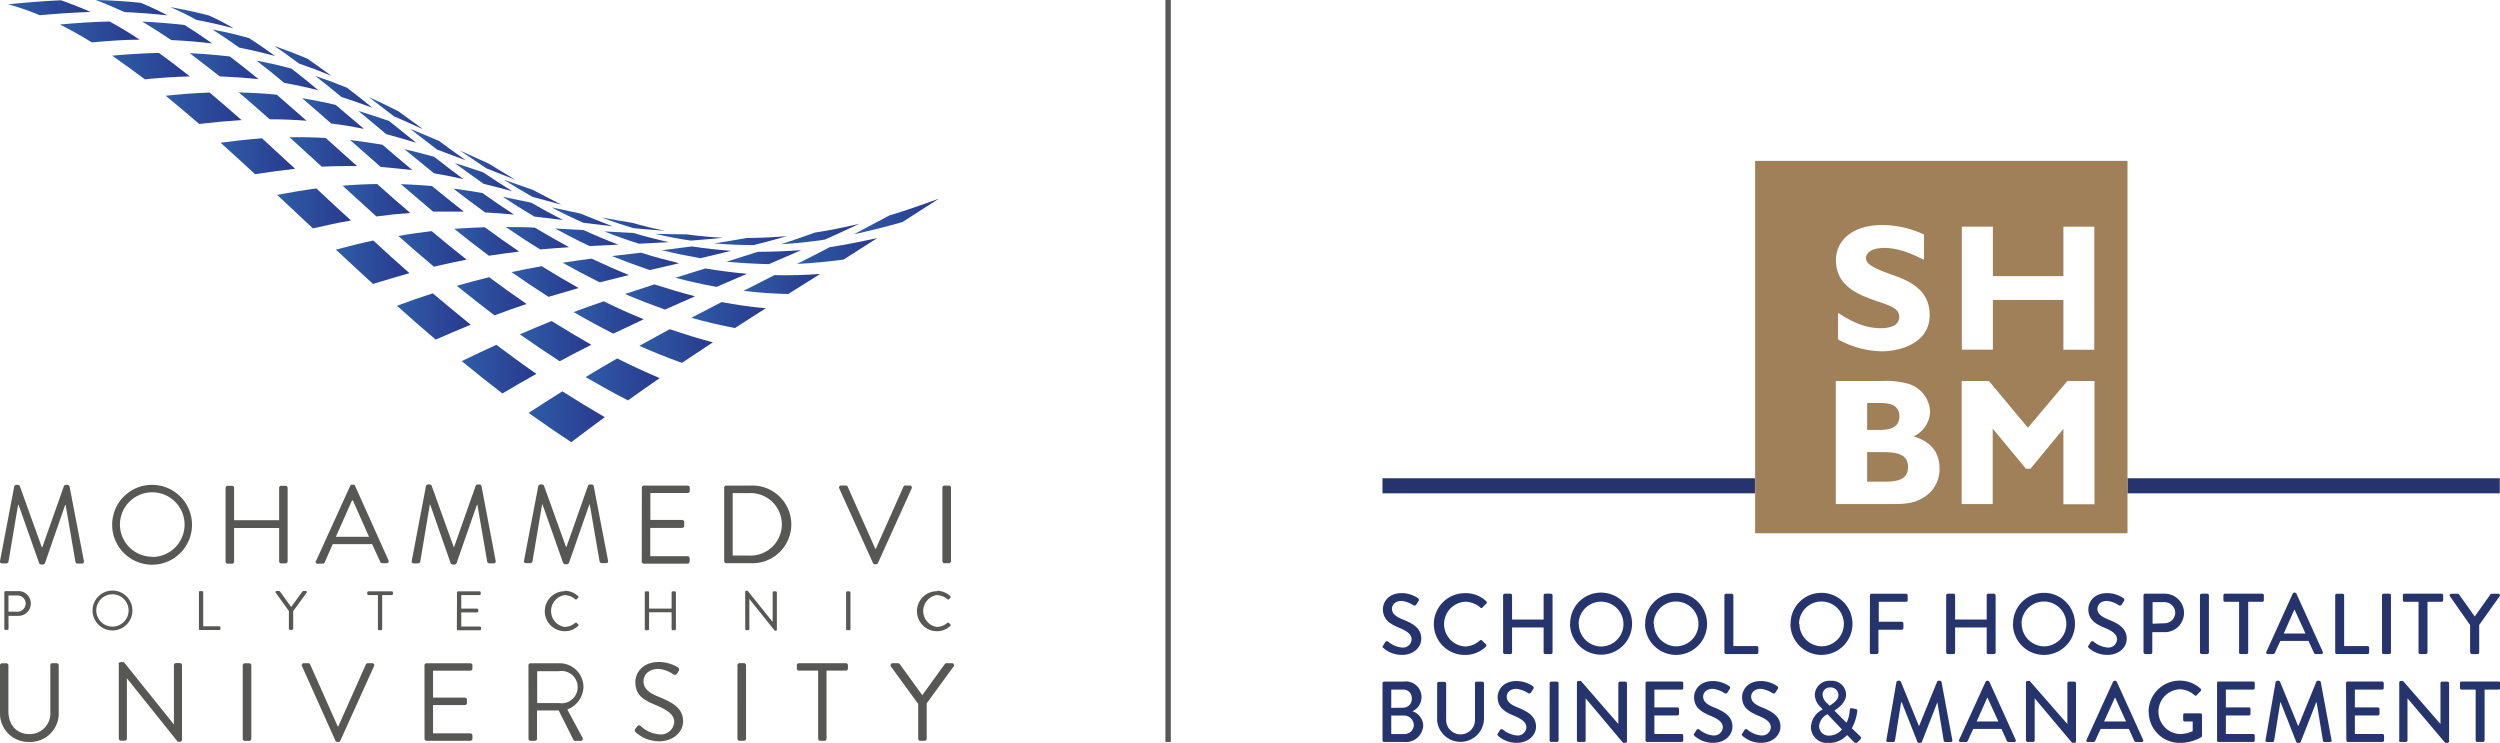
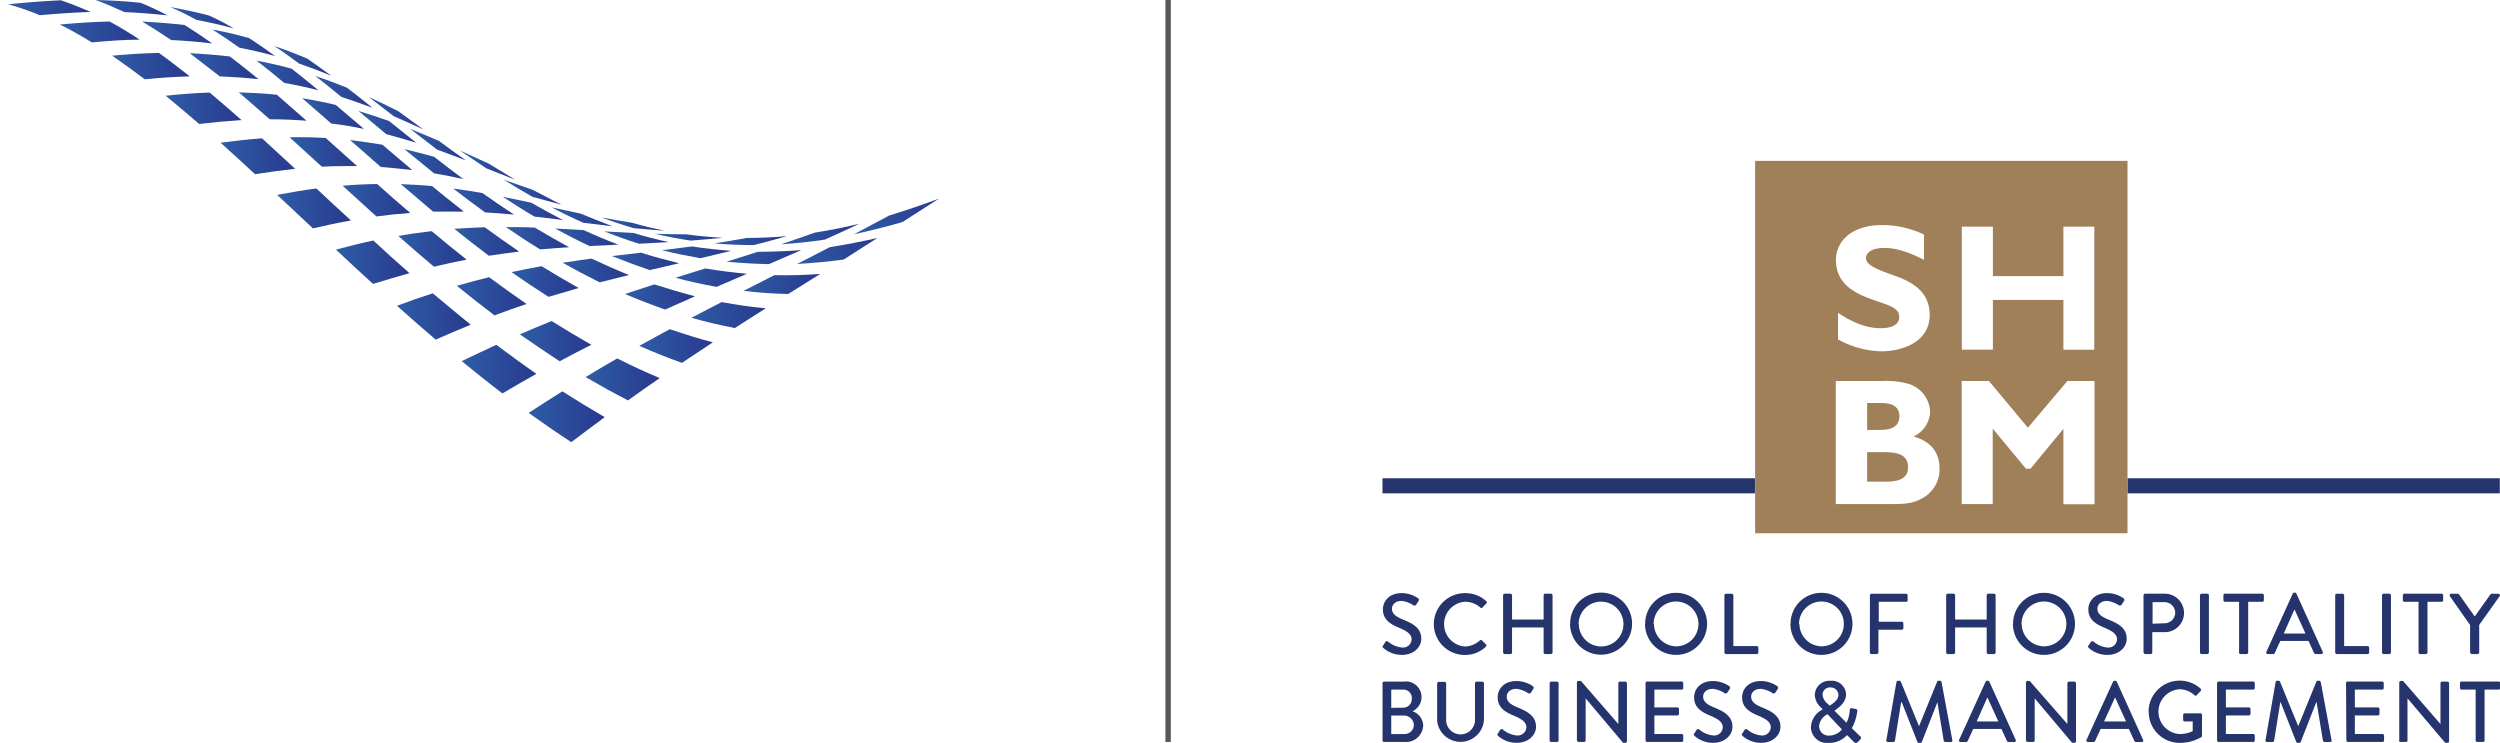
<svg xmlns="http://www.w3.org/2000/svg" xmlns:xlink="http://www.w3.org/1999/xlink" viewBox="0 0 464.04 137.89">
  <defs>
    <style>.cls-1{fill:#575756;}.cls-2{fill:#25346d;}.cls-3{fill:#a08059;}.cls-4{fill:url(#Dégradé_sans_nom_59);}.cls-5{fill:url(#Dégradé_sans_nom_59-2);}.cls-6{fill:url(#Dégradé_sans_nom_59-3);}.cls-7{fill:url(#Dégradé_sans_nom_59-4);}.cls-8{fill:url(#Dégradé_sans_nom_59-5);}.cls-9{fill:url(#Dégradé_sans_nom_59-6);}.cls-10{fill:url(#Dégradé_sans_nom_59-7);}.cls-11{fill:url(#Dégradé_sans_nom_59-8);}.cls-12{fill:url(#Dégradé_sans_nom_59-9);}.cls-13{fill:url(#Dégradé_sans_nom_59-10);}.cls-14{fill:url(#Dégradé_sans_nom_59-11);}.cls-15{fill:url(#Dégradé_sans_nom_59-12);}.cls-16{fill:url(#Dégradé_sans_nom_59-13);}.cls-17{fill:url(#Dégradé_sans_nom_59-14);}.cls-18{fill:url(#Dégradé_sans_nom_59-15);}.cls-19{fill:url(#Dégradé_sans_nom_59-16);}.cls-20{fill:url(#Dégradé_sans_nom_59-17);}.cls-21{fill:url(#Dégradé_sans_nom_59-18);}.cls-22{fill:url(#Dégradé_sans_nom_59-19);}.cls-23{fill:url(#Dégradé_sans_nom_59-20);}.cls-24{fill:url(#Dégradé_sans_nom_59-21);}.cls-25{fill:url(#Dégradé_sans_nom_59-22);}.cls-26{fill:url(#Dégradé_sans_nom_59-23);}.cls-27{fill:url(#Dégradé_sans_nom_59-24);}.cls-28{fill:url(#Dégradé_sans_nom_59-25);}.cls-29{fill:url(#Dégradé_sans_nom_59-26);}.cls-30{fill:url(#Dégradé_sans_nom_59-27);}.cls-31{fill:url(#Dégradé_sans_nom_59-28);}.cls-32{fill:url(#Dégradé_sans_nom_59-29);}.cls-33{fill:url(#Dégradé_sans_nom_59-30);}.cls-34{fill:url(#Dégradé_sans_nom_59-31);}.cls-35{fill:url(#Dégradé_sans_nom_59-32);}.cls-36{fill:url(#Dégradé_sans_nom_59-33);}.cls-37{fill:url(#Dégradé_sans_nom_59-34);}.cls-38{fill:url(#Dégradé_sans_nom_59-35);}.cls-39{fill:url(#Dégradé_sans_nom_59-36);}.cls-40{fill:url(#Dégradé_sans_nom_59-37);}.cls-41{fill:url(#Dégradé_sans_nom_59-38);}.cls-42{fill:url(#Dégradé_sans_nom_59-39);}.cls-43{fill:url(#Dégradé_sans_nom_59-40);}.cls-44{fill:url(#Dégradé_sans_nom_59-41);}.cls-45{fill:url(#Dégradé_sans_nom_59-42);}.cls-46{fill:url(#Dégradé_sans_nom_59-43);}.cls-47{fill:url(#Dégradé_sans_nom_59-44);}.cls-48{fill:url(#Dégradé_sans_nom_59-45);}.cls-49{fill:url(#Dégradé_sans_nom_59-46);}.cls-50{fill:url(#Dégradé_sans_nom_59-47);}.cls-51{fill:url(#Dégradé_sans_nom_59-48);}.cls-52{fill:url(#Dégradé_sans_nom_59-49);}.cls-53{fill:url(#Dégradé_sans_nom_59-50);}.cls-54{fill:url(#Dégradé_sans_nom_59-51);}.cls-55{fill:url(#Dégradé_sans_nom_59-52);}.cls-56{fill:url(#Dégradé_sans_nom_59-53);}.cls-57{fill:url(#Dégradé_sans_nom_59-54);}.cls-58{fill:url(#Dégradé_sans_nom_59-55);}.cls-59{fill:url(#Dégradé_sans_nom_59-56);}.cls-60{fill:url(#Dégradé_sans_nom_59-57);}.cls-61{fill:url(#Dégradé_sans_nom_59-58);}.cls-62{fill:url(#Dégradé_sans_nom_59-59);}</style>
    <linearGradient id="Dégradé_sans_nom_59" x1="1.52" y1="139.16" x2="16.82" y2="139.16" gradientTransform="matrix(1, 0, 0, -1, 0, 140.6)" gradientUnits="userSpaceOnUse">
      <stop offset="0" stop-color="#2e5da7" />
      <stop offset="1" stop-color="#29398e" />
    </linearGradient>
    <linearGradient id="Dégradé_sans_nom_59-2" x1="17.77" y1="139.18" x2="31.09" y2="139.18" xlink:href="#Dégradé_sans_nom_59" />
    <linearGradient id="Dégradé_sans_nom_59-3" x1="31.62" y1="137.31" x2="43.4" y2="137.31" xlink:href="#Dégradé_sans_nom_59" />
    <linearGradient id="Dégradé_sans_nom_59-4" x1="11.11" y1="134.67" x2="25.92" y2="134.67" xlink:href="#Dégradé_sans_nom_59" />
    <linearGradient id="Dégradé_sans_nom_59-5" x1="26.39" y1="134.55" x2="39.38" y2="134.55" xlink:href="#Dégradé_sans_nom_59" />
    <linearGradient id="Dégradé_sans_nom_59-6" x1="39.48" y1="132.66" x2="51.07" y2="132.66" xlink:href="#Dégradé_sans_nom_59" />
    <linearGradient id="Dégradé_sans_nom_59-7" x1="50.93" y1="129.3" x2="61.51" y2="129.3" xlink:href="#Dégradé_sans_nom_59" />
    <linearGradient id="Dégradé_sans_nom_59-8" x1="20.81" y1="128.33" x2="35.23" y2="128.33" xlink:href="#Dégradé_sans_nom_59" />
    <linearGradient id="Dégradé_sans_nom_59-9" x1="35.22" y1="128.32" x2="47.96" y2="128.32" xlink:href="#Dégradé_sans_nom_59" />
    <linearGradient id="Dégradé_sans_nom_59-10" x1="47.61" y1="126.6" x2="59.1" y2="126.6" xlink:href="#Dégradé_sans_nom_59" />
    <linearGradient id="Dégradé_sans_nom_59-11" x1="58.52" y1="123.57" x2="69.12" y2="123.57" xlink:href="#Dégradé_sans_nom_59" />
    <linearGradient id="Dégradé_sans_nom_59-12" x1="68.44" y1="119.59" x2="78.53" y2="119.59" xlink:href="#Dégradé_sans_nom_59" />
    <linearGradient id="Dégradé_sans_nom_59-13" x1="30.75" y1="120.51" x2="44.83" y2="120.51" xlink:href="#Dégradé_sans_nom_59" />
    <linearGradient id="Dégradé_sans_nom_59-14" x1="44.32" y1="120.83" x2="56.9" y2="120.83" xlink:href="#Dégradé_sans_nom_59" />
    <linearGradient id="Dégradé_sans_nom_59-15" x1="56.09" y1="119.54" x2="67.56" y2="119.54" xlink:href="#Dégradé_sans_nom_59" />
    <linearGradient id="Dégradé_sans_nom_59-16" x1="66.53" y1="117.06" x2="77.26" y2="117.06" xlink:href="#Dégradé_sans_nom_59" />
    <linearGradient id="Dégradé_sans_nom_59-17" x1="76.14" y1="113.75" x2="86.48" y2="113.75" xlink:href="#Dégradé_sans_nom_59" />
    <linearGradient id="Dégradé_sans_nom_59-18" x1="85.34" y1="109.96" x2="95.62" y2="109.96" xlink:href="#Dégradé_sans_nom_59" />
    <linearGradient id="Dégradé_sans_nom_59-19" x1="40.94" y1="111.57" x2="54.78" y2="111.57" xlink:href="#Dégradé_sans_nom_59" />
    <linearGradient id="Dégradé_sans_nom_59-20" x1="53.76" y1="112.4" x2="66.27" y2="112.4" xlink:href="#Dégradé_sans_nom_59" />
    <linearGradient id="Dégradé_sans_nom_59-21" x1="64.98" y1="111.83" x2="76.53" y2="111.83" xlink:href="#Dégradé_sans_nom_59" />
    <linearGradient id="Dégradé_sans_nom_59-22" x1="75.04" y1="110.14" x2="85.98" y2="110.14" xlink:href="#Dégradé_sans_nom_59" />
    <linearGradient id="Dégradé_sans_nom_59-23" x1="84.39" y1="107.73" x2="95.07" y2="107.73" xlink:href="#Dégradé_sans_nom_59" />
    <linearGradient id="Dégradé_sans_nom_59-24" x1="93.48" y1="104.96" x2="104.21" y2="104.96" xlink:href="#Dégradé_sans_nom_59" />
    <linearGradient id="Dégradé_sans_nom_59-25" x1="51.44" y1="101.92" x2="65.14" y2="101.92" xlink:href="#Dégradé_sans_nom_59" />
    <linearGradient id="Dégradé_sans_nom_59-26" x1="63.59" y1="103.43" x2="76.14" y2="103.43" xlink:href="#Dégradé_sans_nom_59" />
    <linearGradient id="Dégradé_sans_nom_59-27" x1="74.35" y1="103.85" x2="86.1" y2="103.85" xlink:href="#Dégradé_sans_nom_59" />
    <linearGradient id="Dégradé_sans_nom_59-28" x1="84.13" y1="103.19" x2="95.41" y2="103.19" xlink:href="#Dégradé_sans_nom_59" />
    <linearGradient id="Dégradé_sans_nom_59-29" x1="93.33" y1="101.92" x2="104.47" y2="101.92" xlink:href="#Dégradé_sans_nom_59" />
    <linearGradient id="Dégradé_sans_nom_59-30" x1="102.39" y1="100.41" x2="113.67" y2="100.41" xlink:href="#Dégradé_sans_nom_59" />
    <linearGradient id="Dégradé_sans_nom_59-31" x1="111.69" y1="99" x2="123.43" y2="99" xlink:href="#Dégradé_sans_nom_59" />
    <linearGradient id="Dégradé_sans_nom_59-32" x1="62.33" y1="91.88" x2="75.98" y2="91.88" xlink:href="#Dégradé_sans_nom_59" />
    <linearGradient id="Dégradé_sans_nom_59-33" x1="73.93" y1="94.4" x2="86.61" y2="94.4" xlink:href="#Dégradé_sans_nom_59" />
    <linearGradient id="Dégradé_sans_nom_59-34" x1="84.32" y1="95.76" x2="96.36" y2="95.76" xlink:href="#Dégradé_sans_nom_59" />
    <linearGradient id="Dégradé_sans_nom_59-35" x1="93.9" y1="96.38" x2="105.63" y2="96.38" xlink:href="#Dégradé_sans_nom_59" />
    <linearGradient id="Dégradé_sans_nom_59-36" x1="103.05" y1="96.56" x2="114.77" y2="96.56" xlink:href="#Dégradé_sans_nom_59" />
    <linearGradient id="Dégradé_sans_nom_59-37" x1="112.15" y1="96.51" x2="124.14" y2="96.51" xlink:href="#Dégradé_sans_nom_59" />
    <linearGradient id="Dégradé_sans_nom_59-38" x1="121.61" y1="96.57" x2="134.14" y2="96.57" xlink:href="#Dégradé_sans_nom_59" />
    <linearGradient id="Dégradé_sans_nom_59-39" x1="73.68" y1="81.86" x2="87.37" y2="81.86" xlink:href="#Dégradé_sans_nom_59" />
    <linearGradient id="Dégradé_sans_nom_59-40" x1="84.81" y1="85.6" x2="97.73" y2="85.6" xlink:href="#Dégradé_sans_nom_59" />
    <linearGradient id="Dégradé_sans_nom_59-41" x1="94.94" y1="88.34" x2="107.4" y2="88.34" xlink:href="#Dégradé_sans_nom_59" />
    <linearGradient id="Dégradé_sans_nom_59-42" x1="104.43" y1="90.4" x2="116.73" y2="90.4" xlink:href="#Dégradé_sans_nom_59" />
    <linearGradient id="Dégradé_sans_nom_59-43" x1="113.63" y1="92.09" x2="126.05" y2="92.09" xlink:href="#Dégradé_sans_nom_59" />
    <linearGradient id="Dégradé_sans_nom_59-44" x1="122.88" y1="93.76" x2="135.71" y2="93.76" xlink:href="#Dégradé_sans_nom_59" />
    <linearGradient id="Dégradé_sans_nom_59-45" x1="132.59" y1="95.94" x2="146.06" y2="95.94" xlink:href="#Dégradé_sans_nom_59" />
    <linearGradient id="Dégradé_sans_nom_59-46" x1="85.7" y1="72.1" x2="99.56" y2="72.1" xlink:href="#Dégradé_sans_nom_59" />
    <linearGradient id="Dégradé_sans_nom_59-47" x1="96.49" y1="77.34" x2="109.76" y2="77.34" xlink:href="#Dégradé_sans_nom_59" />
    <linearGradient id="Dégradé_sans_nom_59-48" x1="106.48" y1="81.69" x2="119.47" y2="81.69" xlink:href="#Dégradé_sans_nom_59" />
    <linearGradient id="Dégradé_sans_nom_59-49" x1="115.99" y1="85.5" x2="128.99" y2="85.5" xlink:href="#Dégradé_sans_nom_59" />
    <linearGradient id="Dégradé_sans_nom_59-50" x1="125.35" y1="89.06" x2="138.64" y2="89.06" xlink:href="#Dégradé_sans_nom_59" />
    <linearGradient id="Dégradé_sans_nom_59-51" x1="134.9" y1="92.87" x2="148.71" y2="92.87" xlink:href="#Dégradé_sans_nom_59" />
    <linearGradient id="Dégradé_sans_nom_59-52" x1="144.98" y1="97.17" x2="159.54" y2="97.17" xlink:href="#Dégradé_sans_nom_59" />
    <linearGradient id="Dégradé_sans_nom_59-53" x1="98.12" y1="63.25" x2="112.25" y2="63.25" xlink:href="#Dégradé_sans_nom_59" />
    <linearGradient id="Dégradé_sans_nom_59-54" x1="108.69" y1="70.18" x2="122.45" y2="70.18" xlink:href="#Dégradé_sans_nom_59" />
    <linearGradient id="Dégradé_sans_nom_59-55" x1="118.67" y1="76.38" x2="132.32" y2="76.38" xlink:href="#Dégradé_sans_nom_59" />
    <linearGradient id="Dégradé_sans_nom_59-56" x1="128.33" y1="82.12" x2="142.15" y2="82.12" xlink:href="#Dégradé_sans_nom_59" />
    <linearGradient id="Dégradé_sans_nom_59-57" x1="138" y1="87.89" x2="152.24" y2="87.89" xlink:href="#Dégradé_sans_nom_59" />
    <linearGradient id="Dégradé_sans_nom_59-58" x1="147.94" y1="94.04" x2="162.85" y2="94.04" xlink:href="#Dégradé_sans_nom_59" />
    <linearGradient id="Dégradé_sans_nom_59-59" x1="158.5" y1="100.43" x2="174.29" y2="100.43" xlink:href="#Dégradé_sans_nom_59" />
  </defs>
  <title>SHBM-UM6P-logo</title>
  <g id="Calque_2" data-name="Calque 2">
    <g id="Calque_1-2" data-name="Calque 1">
      <g id="Layer_1" data-name="Layer 1">
        <rect class="cls-1" x="216.32" width="1" height="137.72" />
        <path class="cls-2" d="M256.61,88.77h69.14v2.8H256.61v-2.8Zm138.28,0v2.8H464v-2.8ZM256.62,137.42a.3.3,0,0,0,.3.3h3.76a3.2,3.2,0,0,0,3.49-3.09,2.9,2.9,0,0,0-2-2.61,2.9,2.9,0,0,0-1.66-5.5h-3.59a.29.29,0,0,0-.3.3v10.6Zm1.62-1.17v-3.43h2.19a1.84,1.84,0,0,1,2,1.68,1.71,1.71,0,0,1-1.73,1.75Zm0-4.86V128h2.16a1.55,1.55,0,0,1,1.65,1.65,1.6,1.6,0,0,1-1.65,1.71Zm8.5,2.16a4.36,4.36,0,0,0,8.71,0v-6.72a.31.31,0,0,0-.3-.3h-1.07a.29.29,0,0,0-.3.3v6.64a2.68,2.68,0,1,1-5.35,0v-6.61a.3.3,0,0,0-.3-.3h-1.07a.31.31,0,0,0-.3.3v6.72Zm11.36,3.07a5.2,5.2,0,0,0,3.44,1.26c2.08,0,3.57-1.36,3.57-3,0-1.95-1.58-2.83-3.44-3.58-1.33-.54-2-1.1-2-2,0-.59.46-1.44,1.81-1.44a5,5,0,0,1,2.16.8.38.38,0,0,0,.56-.16l.4-.61a.37.37,0,0,0-.1-.54,5.45,5.45,0,0,0-3-.94c-2.54,0-3.51,1.71-3.51,3,0,1.86,1.28,2.71,2.91,3.39s2.42,1.26,2.42,2.22a1.61,1.61,0,0,1-1.81,1.49,4.73,4.73,0,0,1-2.56-1.1.36.36,0,0,0-.54.13c-.14.21-.27.45-.42.66S278,136.49,278.11,136.62Zm9.53.8a.31.31,0,0,0,.3.3H289a.31.31,0,0,0,.3-.3v-10.6a.31.31,0,0,0-.3-.3h-1.06a.31.31,0,0,0-.3.3Zm5.09,0a.31.31,0,0,0,.3.3h1a.29.29,0,0,0,.3-.3v-7.8h0l6.95,8.26h.42a.3.3,0,0,0,.3-.29V126.82a.31.31,0,0,0-.3-.3h-1a.29.29,0,0,0-.3.3v7.57h0l-6.95-8H293a.3.3,0,0,0-.3.29v10.78Zm12.72,0a.3.3,0,0,0,.3.3h6.4a.29.29,0,0,0,.3-.3v-.88a.3.3,0,0,0-.3-.3h-5.06V132.8h4.27a.3.3,0,0,0,.3-.3v-.9a.31.31,0,0,0-.3-.3h-4.27V128h5.06a.29.29,0,0,0,.3-.3v-.9a.3.3,0,0,0-.3-.3h-6.4a.29.29,0,0,0-.3.3Zm9.12-.8a5.2,5.2,0,0,0,3.44,1.26c2.08,0,3.57-1.36,3.57-3,0-1.95-1.58-2.83-3.44-3.58-1.33-.54-2-1.1-2-2,0-.59.46-1.44,1.81-1.44a5,5,0,0,1,2.16.8.38.38,0,0,0,.56-.16l.4-.61a.37.37,0,0,0-.1-.54,5.45,5.45,0,0,0-3-.94c-2.54,0-3.51,1.71-3.51,3,0,1.86,1.28,2.71,2.91,3.39s2.42,1.26,2.42,2.22a1.61,1.61,0,0,1-1.81,1.49,4.73,4.73,0,0,1-2.56-1.1.36.36,0,0,0-.54.13c-.14.21-.27.45-.42.66S314.43,136.49,314.57,136.62Zm8.91,0a5.2,5.2,0,0,0,3.44,1.26c2.08,0,3.57-1.36,3.57-3,0-1.95-1.58-2.83-3.44-3.58-1.33-.54-2-1.1-2-2,0-.59.46-1.44,1.81-1.44a5,5,0,0,1,2.16.8.38.38,0,0,0,.56-.16l.4-.61a.37.37,0,0,0-.1-.54,5.45,5.45,0,0,0-3-.94c-2.54,0-3.51,1.71-3.51,3,0,1.86,1.28,2.71,2.91,3.39s2.42,1.26,2.42,2.22a1.61,1.61,0,0,1-1.81,1.49,4.73,4.73,0,0,1-2.56-1.1.36.36,0,0,0-.54.13c-.14.21-.27.45-.42.66S323.34,136.49,323.48,136.62Zm12.66-1.71a3,3,0,0,0,3.23,3,4.61,4.61,0,0,0,3.49-1.47l1.26,1.28a.45.45,0,0,0,.69.05l.42-.42c.37-.37.22-.54,0-.74l-1.49-1.44a8.79,8.79,0,0,0,1-3.07c0-.14.1-.43-.27-.5l-.66-.13c-.3-.06-.43,0-.46.38a5.8,5.8,0,0,1-.6,2.3l-2.24-2.24c.62-.43,2.16-1.46,2.16-3a2.62,2.62,0,0,0-2.87-2.54,2.69,2.69,0,0,0-2.93,2.59,3.22,3.22,0,0,0,1.1,2.32l.37.4v0A3.84,3.84,0,0,0,336.14,134.91Zm1.52-.1a2.73,2.73,0,0,1,1.57-2.24l2.67,2.82a3.12,3.12,0,0,1-2.4,1.15A1.75,1.75,0,0,1,337.66,134.81Zm1.93-3.85-.35-.35a2.35,2.35,0,0,1-.93-1.63,1.34,1.34,0,0,1,1.42-1.38,1.43,1.43,0,0,1,1.52,1.38C341.26,130,340.07,130.67,339.59,131Zm10.56,6.4a.29.29,0,0,0,.3.37h1a.32.32,0,0,0,.29-.22l1.15-7.16H353l2.9,7.36a.28.28,0,0,0,.27.18h.29a.27.27,0,0,0,.27-.18l2.88-7.36h0l1.18,7.16a.33.33,0,0,0,.3.22h1a.27.27,0,0,0,.29-.37l-2-10.76a.32.32,0,0,0-.29-.24h-.26a.3.3,0,0,0-.27.18l-3.33,8.18h-.06l-3.34-8.18a.32.32,0,0,0-.27-.18h-.26a.32.32,0,0,0-.29.24Zm13.76.37h1a.41.41,0,0,0,.37-.24c.32-.74.66-1.46,1-2.19h5.23l1,2.19a.38.38,0,0,0,.37.24h1a.28.28,0,0,0,.27-.42l-4.88-10.77a.37.37,0,0,0-.27-.18h-.16a.37.37,0,0,0-.27.18l-4.91,10.77A.28.28,0,0,0,363.91,137.73Zm3-3.81,1.95-4.39h.08l2,4.39Zm9.17,3.5a.31.31,0,0,0,.3.3h1a.29.29,0,0,0,.3-.3v-7.8h0l6.95,8.26h.42a.3.3,0,0,0,.3-.29V126.82a.31.31,0,0,0-.3-.3h-1a.29.29,0,0,0-.3.3v7.57h0l-7-8h-.4a.29.29,0,0,0-.29.29v10.78Zm11.48.31h1a.41.41,0,0,0,.37-.24c.32-.74.66-1.46,1-2.19h5.23l1,2.19a.38.38,0,0,0,.37.24h1a.28.28,0,0,0,.27-.42l-4.88-10.77a.37.37,0,0,0-.27-.18h-.16a.37.37,0,0,0-.27.18l-4.91,10.77A.28.28,0,0,0,387.54,137.73Zm3-3.81,2-4.39h.08l2,4.39Zm8.29-1.78a5.74,5.74,0,0,0,5.76,5.75,8,8,0,0,0,4-1.06.43.43,0,0,0,.13-.26c0-1.28,0-2.59,0-3.87a.3.3,0,0,0-.29-.3h-2.91a.29.29,0,0,0-.3.3v.93a.3.3,0,0,0,.3.29H407v1.79a5.71,5.71,0,0,1-2.4.54,4.16,4.16,0,0,1,0-8.31,4.21,4.21,0,0,1,2.72,1.09c.17.14.3.16.43,0s.48-.5.72-.75a.32.32,0,0,0,0-.45,5.78,5.78,0,0,0-9.66,4.29Zm12.68,5.28a.3.3,0,0,0,.3.3h6.4a.29.29,0,0,0,.3-.3v-.88a.3.3,0,0,0-.3-.3h-5.06V132.8h4.27a.3.3,0,0,0,.3-.3v-.9a.31.31,0,0,0-.3-.3h-4.27V128h5.06a.29.29,0,0,0,.3-.3v-.9a.3.3,0,0,0-.3-.3h-6.4a.29.29,0,0,0-.3.3Zm9-.06a.29.29,0,0,0,.3.37h1a.32.32,0,0,0,.29-.22l1.15-7.16h.06l2.9,7.36a.28.28,0,0,0,.27.18h.29a.27.27,0,0,0,.27-.18l2.88-7.36H430l1.18,7.16a.33.33,0,0,0,.3.22h1a.27.27,0,0,0,.29-.37l-2-10.76a.32.32,0,0,0-.29-.24h-.26a.3.3,0,0,0-.27.18l-3.33,8.18h-.06l-3.35-8.18a.32.32,0,0,0-.27-.18h-.26a.32.32,0,0,0-.29.24Zm15,.06a.3.3,0,0,0,.3.3h6.4a.29.29,0,0,0,.3-.3v-.88a.3.3,0,0,0-.3-.3H437.1V132.8h4.27a.3.3,0,0,0,.3-.3v-.9a.31.31,0,0,0-.3-.3H437.1V128h5.06a.29.29,0,0,0,.3-.3v-.9a.3.3,0,0,0-.3-.3h-6.4a.29.29,0,0,0-.3.3Zm9.75,0a.31.31,0,0,0,.3.3h1a.29.29,0,0,0,.3-.3v-7.8h0l7,8.26h.42a.3.3,0,0,0,.3-.29V126.82a.31.31,0,0,0-.3-.3h-1a.29.29,0,0,0-.3.3v7.57h0l-6.95-8h-.4a.3.3,0,0,0-.3.29v10.78Zm14.25,0a.31.31,0,0,0,.3.3h1.06a.31.31,0,0,0,.3-.3V128h2.61a.29.29,0,0,0,.3-.3v-.9a.3.3,0,0,0-.3-.3h-6.88a.29.29,0,0,0-.3.3v.9a.3.3,0,0,0,.3.3h2.61v9.4ZM361.24,121.1a.31.31,0,0,0,.3.3h1.06a.29.29,0,0,0,.3-.3v-4.63h5.86v4.63a.3.3,0,0,0,.3.3h1.06a.31.31,0,0,0,.3-.3V110.5a.31.31,0,0,0-.3-.3h-1.06a.29.29,0,0,0-.3.3V115H362.9V110.5a.3.3,0,0,0-.3-.3h-1.06a.31.31,0,0,0-.3.3Zm-104.44-.8a5.2,5.2,0,0,0,3.44,1.26c2.08,0,3.57-1.36,3.57-3,0-2-1.58-2.83-3.44-3.58-1.33-.54-2-1.1-2-2,0-.59.46-1.44,1.81-1.44a5,5,0,0,1,2.16.8.38.38,0,0,0,.56-.16l.4-.61a.37.37,0,0,0-.1-.54,5.45,5.45,0,0,0-3-.94c-2.54,0-3.51,1.71-3.51,3,0,1.86,1.28,2.71,2.91,3.39s2.42,1.26,2.42,2.22a1.61,1.61,0,0,1-1.81,1.49,4.73,4.73,0,0,1-2.56-1.1.36.36,0,0,0-.54.13c-.14.21-.27.45-.42.66S256.65,120.17,256.8,120.3Zm9.34-4.48a5.74,5.74,0,0,0,5.78,5.75,5.53,5.53,0,0,0,3.89-1.55.31.31,0,0,0,0-.43l-.74-.72a.28.28,0,0,0-.38,0A4.29,4.29,0,0,1,272,120a4.16,4.16,0,0,1,0-8.31,4.37,4.37,0,0,1,2.77,1.07.24.24,0,0,0,.4,0l.7-.72a.29.29,0,0,0,0-.45,5.58,5.58,0,0,0-3.87-1.49A5.76,5.76,0,0,0,266.14,115.82ZM279,121.1a.31.31,0,0,0,.3.3h1.06a.29.29,0,0,0,.3-.3v-4.63h5.86v4.63a.3.3,0,0,0,.3.3h1.06a.31.31,0,0,0,.3-.3V110.5a.31.31,0,0,0-.3-.3h-1.06a.29.29,0,0,0-.3.3V115h-5.86V110.5a.3.3,0,0,0-.3-.3h-1.06a.31.31,0,0,0-.3.3Zm12.42-5.28A5.76,5.76,0,1,0,297.2,110,5.71,5.71,0,0,0,291.45,115.82Zm1.6,0A4.16,4.16,0,1,1,297.2,120,4.2,4.2,0,0,1,293.05,115.82Zm12.32,0a5.76,5.76,0,1,0,5.75-5.78A5.71,5.71,0,0,0,305.37,115.82Zm1.6,0a4.16,4.16,0,1,1,4.15,4.15A4.2,4.2,0,0,1,307,115.82Zm13.14,5.28a.3.3,0,0,0,.3.3h5.7a.29.29,0,0,0,.3-.3v-.88a.3.3,0,0,0-.3-.3h-4.34v-9.41a.31.31,0,0,0-.3-.3h-1.06a.29.29,0,0,0-.3.3V121.1Zm12.25-5.28a5.76,5.76,0,1,0,5.75-5.78A5.71,5.71,0,0,0,332.36,115.82Zm1.6,0a4.16,4.16,0,1,1,4.15,4.15A4.2,4.2,0,0,1,334,115.82Zm13.14,5.28a.3.3,0,0,0,.3.3h1a.31.31,0,0,0,.3-.3v-4.21H353a.31.31,0,0,0,.3-.3v-.88a.31.31,0,0,0-.3-.3h-4.27v-3.7h5.06a.29.29,0,0,0,.3-.3v-.9a.3.3,0,0,0-.3-.3h-6.4a.29.29,0,0,0-.3.3Zm26.56-5.28a5.76,5.76,0,1,0,5.75-5.78A5.71,5.71,0,0,0,373.66,115.82Zm1.6,0a4.16,4.16,0,1,1,4.15,4.15A4.2,4.2,0,0,1,375.26,115.82Zm12.51,4.48a5.2,5.2,0,0,0,3.44,1.26c2.08,0,3.57-1.36,3.57-3,0-2-1.58-2.83-3.44-3.58-1.33-.54-2-1.1-2-2,0-.59.46-1.44,1.81-1.44a5,5,0,0,1,2.16.8.38.38,0,0,0,.56-.16l.4-.61a.37.37,0,0,0-.1-.54,5.45,5.45,0,0,0-3-.94c-2.54,0-3.51,1.71-3.51,3,0,1.86,1.28,2.71,2.91,3.39s2.42,1.26,2.42,2.22a1.61,1.61,0,0,1-1.81,1.49,4.73,4.73,0,0,1-2.56-1.1.36.36,0,0,0-.54.13c-.14.21-.27.45-.42.66S387.62,120.17,387.77,120.3Zm10.16.8a.3.3,0,0,0,.3.3h1a.31.31,0,0,0,.3-.3v-3.76h2.32a3.57,3.57,0,1,0,0-7.14h-3.65a.29.29,0,0,0-.3.3v10.6Zm1.65-5.33v-4h2.21a2,2,0,0,1,2,1.92,2,2,0,0,1-2,2Zm8.8,5.33a.31.31,0,0,0,.3.3h1.06a.31.31,0,0,0,.3-.3V110.5a.31.31,0,0,0-.3-.3h-1.06a.31.31,0,0,0-.3.3Zm7.24,0a.31.31,0,0,0,.3.3H417a.31.31,0,0,0,.3-.3v-9.4h2.61a.29.29,0,0,0,.3-.3v-.9a.3.3,0,0,0-.3-.3H413a.29.29,0,0,0-.3.3v.9a.3.3,0,0,0,.3.3h2.61v9.4Zm5.31.3h1a.41.41,0,0,0,.37-.24c.32-.74.66-1.46,1-2.19h5.23l1,2.19a.38.38,0,0,0,.37.24h1a.28.28,0,0,0,.27-.42l-4.88-10.77A.37.37,0,0,0,426,110h-.16a.37.37,0,0,0-.27.18L420.67,121A.28.28,0,0,0,420.93,121.4Zm3-3.81,1.95-4.39h.08l2,4.39Zm9.55,3.51a.3.3,0,0,0,.3.3h5.7a.29.29,0,0,0,.3-.3v-.88a.3.3,0,0,0-.3-.3h-4.34v-9.41a.31.31,0,0,0-.3-.3h-1.06a.29.29,0,0,0-.3.3V121.1Zm8.69,0a.31.31,0,0,0,.3.3h1.06a.31.31,0,0,0,.3-.3V110.5a.31.31,0,0,0-.3-.3h-1.06a.31.31,0,0,0-.3.3Zm6.78,0a.31.31,0,0,0,.3.3h1.06a.31.31,0,0,0,.3-.3v-9.4h2.61a.29.29,0,0,0,.3-.3v-.9a.3.3,0,0,0-.3-.3h-6.88a.29.29,0,0,0-.3.3v.9a.3.3,0,0,0,.3.3h2.61v9.4Zm9.6,0a.3.3,0,0,0,.3.3h1.06a.31.31,0,0,0,.3-.3V116l3.79-5.33a.29.29,0,0,0-.26-.46h-1.2a.37.37,0,0,0-.26.14l-2.9,4.08-2.9-4.08a.33.33,0,0,0-.26-.14H455a.3.3,0,0,0-.26.46l3.75,5.35v5.09Z" />
        <path class="cls-3" d="M348.71,79.8h-2.14v-5h2.24c1.24,0,3.75,0,3.75,2.48S350,79.8,348.71,79.8Zm.4,4.12h-2.54v5.49h2.81c2,0,4.79,0,4.79-2.71S351.46,83.92,349.11,83.92Zm45.79-54v69a.06.06,0,0,1-.06.06h-69a.06.06,0,0,1-.06-.06v-69a.06.06,0,0,1,.06-.06h69A.06.06,0,0,1,394.9,29.91ZM340.78,48.27c0,4.82,4.15,6.43,7.43,7.57,3,1,4.32,1.51,4.32,3,0,2-2.68,2.08-3.42,2.08-3.35,0-6-1.61-7.94-2.85V63a17.51,17.51,0,0,0,8.07,2.21c3.42,0,8.94-1.47,8.94-6.76,0-4.42-3.42-6.16-6.3-7.2-3.28-1.17-5.53-2-5.53-3.35,0-.23.1-1.88,3.45-1.88,2.91,0,5.76,1.44,7.33,2.21V43.54a18.22,18.22,0,0,0-7.74-1.77C343.69,41.77,340.78,44.78,340.78,48.27ZM360,86.9c0-4.39-3.62-5.53-4.82-5.89a5.27,5.27,0,0,0,3.08-4.59,5.65,5.65,0,0,0-4.35-5.26,15,15,0,0,0-4.45-.44h-8.71V93.56H351.3c2.58,0,3.95-.2,5.49-1.07A6.07,6.07,0,0,0,360,86.9Zm28.74-16.18h-5l-7.33,8.67-7.23-8.67h-5.06V93.56h5.76v-14L376.05,87h.84L383,79.6v14h5.77V70.72Zm0-28.65H383v9.18H369.91V42.07h-5.76V64.91h5.76V55.67H383v9.24h5.73Z" />
        <path class="cls-4" d="M16.82,2.22c-3.16.11-6.29.32-9.44.61A46.65,46.65,0,0,0,1.52.8C4.79.46,8.05.21,11.32.05,13.21.71,15,1.43,16.82,2.22Z" />
        <path class="cls-5" d="M31.09,2.85c-2.69-.29-5.36-.49-8-.61C21.29,1.42,19.57.68,17.77,0c2.78.06,5.57.22,8.34.52C27.82,1.21,29.45,2,31.09,2.85Z" />
        <path class="cls-6" d="M43.4,5.28c-2.31-.64-4.63-1.14-7-1.61a49.64,49.64,0,0,0-4.8-2.36c2.43.45,4.83.94,7.2,1.57A46.37,46.37,0,0,1,43.4,5.28Z" />
        <path class="cls-7" d="M25.92,7.36c-3,0-5.92.25-8.87.51-1.93-1.19-3.91-2.31-5.94-3.32,3.07-.28,6.13-.49,9.22-.56C22.23,5,24.1,6.16,25.92,7.36Z" />
        <path class="cls-8" d="M39.38,8.06c-2.53-.3-5.06-.5-7.61-.63C30,6.23,28.22,5.1,26.39,4c2.64.13,5.25.34,7.87.64C36,5.73,37.72,6.88,39.38,8.06Z" />
        <path class="cls-9" d="M51.07,10.41q-3.28-.91-6.64-1.56c-1.63-1.16-3.27-2.28-5-3.37q3.47.64,6.84,1.61C47.94,8.17,49.51,9.28,51.07,10.41Z" />
        <path class="cls-10" d="M61.51,14.07q-2.94-1.23-6-2.27c-1.53-1.12-3-2.22-4.62-3.27Q54,9.6,57.05,10.89C58.55,11.92,60,13,61.51,14.07Z" />
        <path class="cls-11" d="M35.23,14.18c-2.79.07-5.57.26-8.35.54q-3-2.26-6.07-4.39c2.89-.25,5.78-.45,8.68-.51C31.44,11.22,33.34,12.69,35.23,14.18Z" />
        <path class="cls-12" d="M48,14.7c-2.4-.27-4.8-.42-7.2-.52Q38,12,35.22,9.87c2.49.13,5,.32,7.44.61Q45.35,12.54,48,14.7Z" />
        <path class="cls-13" d="M59.1,16.76q-3.14-.81-6.34-1.37c-1.69-1.41-3.4-2.8-5.15-4.14q3.3.62,6.52,1.5C55.81,14.06,57.46,15.4,59.1,16.76Z" />
        <path class="cls-14" d="M69.12,20q-2.85-1.06-5.74-2-2.4-2-4.86-3.9,3,1,5.88,2.18C66,17.49,67.56,18.74,69.12,20Z" />
        <path class="cls-15" d="M78.53,24c-1.8-.83-3.62-1.64-5.44-2.43L68.44,18q2.79,1.28,5.52,2.66C75.5,21.77,77,22.9,78.53,24Z" />
        <path class="cls-16" d="M44.83,22.29c-2.64.17-5.25.41-7.86.72q-3.09-2.66-6.22-5.24c2.71-.29,5.44-.5,8.16-.59Q41.9,19.7,44.83,22.29Z" />
        <path class="cls-17" d="M56.9,22.41c-2.28-.18-4.55-.27-6.84-.27q-2.85-2.52-5.74-5c2.36.08,4.71.19,7.06.44C53.22,19.17,55.06,20.79,56.9,22.41Z" />
-         <path class="cls-18" d="M67.56,23.93c-2-.41-4-.77-6.07-1-1.79-1.58-3.59-3.14-5.4-4.7,2.09.34,4.17.75,6.23,1.25Z" />
+         <path class="cls-18" d="M67.56,23.93c-2-.41-4-.77-6.07-1-1.79-1.58-3.59-3.14-5.4-4.7,2.09.34,4.17.75,6.23,1.25" />
        <path class="cls-19" d="M77.26,26.5c-1.85-.56-3.7-1.1-5.57-1.6q-2.56-2.16-5.16-4.31c1.92.59,3.8,1.21,5.68,1.87C73.89,23.81,75.56,25.16,77.26,26.5Z" />
        <path class="cls-20" d="M86.46,29.76q-2.65-1-5.34-2c-1.67-1.27-3.34-2.56-5-3.85,1.81.74,3.6,1.49,5.39,2.27C83.16,27.41,84.8,28.59,86.46,29.76Z" />
        <path class="cls-21" d="M95.62,33.36l-5.36-2.12C88.61,30.15,87,29,85.34,27.93l5.39,2.45" />
        <path class="cls-22" d="M54.78,31.33c-2.49.28-5,.63-7.44,1q-3.18-2.94-6.4-5.84c2.56-.34,5.11-.62,7.69-.82C50.69,27.56,52.73,29.44,54.78,31.33Z" />
        <path class="cls-23" d="M66.27,30.82c-2.18,0-4.35,0-6.53.12q-3-2.75-6-5.46c2.23-.05,4.47,0,6.71.13Z" />
        <path class="cls-24" d="M76.53,31.57c-2-.23-3.91-.42-5.86-.58q-2.85-2.5-5.69-5c2,.25,4,.54,6,.87C72.8,28.43,74.67,30,76.53,31.57Z" />
        <path class="cls-25" d="M86,33.24c-1.8-.4-3.62-.76-5.44-1.07-1.84-1.48-3.68-3-5.5-4.49,1.86.44,3.69.92,5.51,1.42Q83.25,31.2,86,33.24Z" />
-         <path class="cls-26" d="M95.07,35.49c-1.75-.47-3.51-.93-5.28-1.36-1.81-1.26-3.62-2.56-5.4-3.88,1.78.56,3.54,1.14,5.31,1.75C91.48,33.2,93.26,34.36,95.07,35.49Z" />
        <path class="cls-27" d="M104.21,38c-1.79-.47-3.58-1-5.36-1.45q-2.71-1.55-5.37-3.2c1.79.63,3.58,1.26,5.36,1.87C100.61,36.14,102.4,37.06,104.21,38Z" />
        <path class="cls-28" d="M65.14,40.92c-2.37.42-4.73.93-7.06,1.47l-6.64-6.22c2.42-.45,4.84-.87,7.29-1.19Q61.93,38,65.14,40.92Z" />
        <path class="cls-29" d="M76.14,39.53q-3.15.22-6.27.65-3.15-2.84-6.28-5.71,3.21-.27,6.42-.31C72.05,36,74.08,37.76,76.14,39.53Z" />
        <path class="cls-30" d="M86.1,39.28c-1.9,0-3.8,0-5.71,0-2-1.69-4-3.39-6-5.11q2.9.12,5.79.36Q83.11,36.94,86.1,39.28Z" />
        <path class="cls-31" d="M95.41,39.83c-1.79-.17-3.58-.3-5.37-.4q-3-2.18-5.91-4.43c1.81.24,3.61.51,5.41.83C91.48,37.2,93.43,38.54,95.41,39.83Z" />
        <path class="cls-32" d="M104.47,40.83q-2.64-.33-5.28-.63c-2-1.17-3.93-2.4-5.86-3.67,1.76.35,3.51.71,5.27,1.09C100.54,38.74,102.48,39.81,104.47,40.83Z" />
        <path class="cls-33" d="M113.68,42c-1.8-.2-3.61-.43-5.41-.65-2-.89-4-1.85-5.87-2.86,1.78.4,3.58.78,5.37,1.16C109.7,40.45,111.68,41.23,113.68,42Z" />
        <path class="cls-34" d="M123.43,42.83c-1.93-.14-3.85-.29-5.78-.47-2-.58-4-1.25-6-2q2.85.54,5.72,1Q120.4,42.24,123.43,42.83Z" />
        <path class="cls-35" d="M76,50.7c-2.27.63-4.52,1.33-6.76,2q-3.47-3.16-6.89-6.37c2.3-.61,4.6-1.19,6.94-1.69Q72.6,47.72,76,50.7Z" />
        <path class="cls-36" d="M86.61,48.19q-3.06.59-6.07,1.31c-2.23-1.87-4.43-3.78-6.61-5.7,2-.36,4.12-.65,6.19-.9C82.25,44.69,84.41,46.46,86.61,48.19Z" />
        <path class="cls-37" d="M96.36,46.7c-1.87.22-3.74.49-5.61.77-2.17-1.62-4.32-3.28-6.43-5,1.89-.12,3.77-.24,5.66-.29C92.09,43.73,94.21,45.23,96.36,46.7Z" />
        <path class="cls-38" d="M105.63,45.89c-1.79.11-3.58.25-5.36.41C98.12,45,96,43.58,93.9,42.15c1.79,0,3.58,0,5.37.1Q102.41,44.13,105.63,45.89Z" />
        <path class="cls-39" d="M114.77,45.41l-5.34.26q-3.24-1.52-6.38-3.26l5.28.3C110.45,43.68,112.59,44.59,114.77,45.41Z" />
        <path class="cls-40" d="M124.14,44.94l-5.52.3c-2.19-.68-4.35-1.45-6.47-2.29,1.81.11,3.63.21,5.44.3C119.75,43.89,121.94,44.47,124.14,44.94Z" />
        <path class="cls-41" d="M134.14,44.14c-2,.19-3.95.37-5.92.52-2.22-.32-4.43-.74-6.61-1.26,1.94.05,3.89.09,5.83.1C129.66,43.82,131.89,44,134.14,44.14Z" />
        <path class="cls-42" d="M87.37,60.27c-2.18.89-4.34,1.82-6.5,2.77q-3.63-3.1-7.19-6.28c2.19-.82,4.4-1.6,6.64-2.32Q83.82,57.38,87.37,60.27Z" />
        <path class="cls-43" d="M97.73,56.42q-3,1-5.94,2.12c-2.37-1.79-4.68-3.62-7-5.49,2-.57,4-1.11,6-1.6C93.09,53.15,95.39,54.82,97.73,56.42Z" />
        <path class="cls-44" d="M107.4,53.46q-2.79.8-5.58,1.64-3.5-2.22-6.88-4.6,2.79-.59,5.6-1.09Q103.92,51.51,107.4,53.46Z" />
        <path class="cls-45" d="M116.73,51.05c-1.82.44-3.62.89-5.42,1.36-2.33-1.16-4.61-2.37-6.88-3.64,1.79-.28,3.59-.53,5.38-.77C112.09,49.08,114.39,50.1,116.73,51.05Z" />
        <path class="cls-46" d="M126.05,48.86l-5.46,1.27c-2.35-.8-4.66-1.66-7-2.6,1.79-.22,3.57-.43,5.38-.63C121.33,47.65,123.68,48.28,126.05,48.86Z" />
        <path class="cls-47" d="M135.71,46.56,130,47.93c-2.4-.43-4.77-.89-7.13-1.49,1.87-.22,3.73-.46,5.59-.7C130.88,46.13,133.29,46.37,135.71,46.56Z" />
        <path class="cls-48" d="M146.06,43.83c-2,.58-4.08,1.14-6.14,1.66-2.45,0-4.89-.09-7.33-.32q3-.45,6-1Q142.34,44.16,146.06,43.83Z" />
        <path class="cls-49" d="M99.56,69.39c-2.13,1.19-4.22,2.41-6.31,3.64q-3.82-2.93-7.55-6C87.83,66,90,65,92.12,64,94.57,65.82,97,67.63,99.56,69.39Z" />
        <path class="cls-50" d="M109.76,64c-2,1-3.93,2-5.87,3.06q-3.75-2.45-7.4-5c2-.86,3.92-1.68,5.9-2.47Q106,61.85,109.76,64Z" />
-         <path class="cls-51" d="M119.47,59.26q-2.82,1.31-5.62,2.67c-2.5-1.26-4.95-2.58-7.37-4,1.86-.69,3.72-1.38,5.59-2Q115.7,57.72,119.47,59.26Z" />
        <path class="cls-52" d="M129,55l-5.55,2.46c-2.52-.89-5-1.85-7.45-2.89l5.46-1.78C124,53.6,126.45,54.33,129,55Z" />
        <path class="cls-53" d="M138.64,50.82,133,53.25c-2.56-.48-5.09-1-7.62-1.7l5.53-1.72C133.46,50.25,136,50.58,138.64,50.82Z" />
        <path class="cls-54" d="M148.71,46.43q-3,1.32-6,2.6c-2.63-.06-5.23-.21-7.86-.45l5.8-1.84C143.38,46.73,146,46.63,148.71,46.43Z" />
        <path class="cls-55" d="M159.54,41.52c-2.13,1-4.28,2-6.42,2.95q-4.05.62-8.14.87,3.14-1.05,6.25-2.16C154,42.75,156.79,42.19,159.54,41.52Z" />
        <path class="cls-56" d="M112.25,77.43c-2.08,1.53-4.14,3.08-6.21,4.64-2.68-1.75-5.31-3.56-7.92-5.43,2.08-1.35,4.16-2.69,6.26-4Q108.27,75.12,112.25,77.43Z" />
        <path class="cls-57" d="M122.45,70.18c-2,1.36-3.94,2.75-5.89,4.14-2.67-1.38-5.28-2.82-7.87-4.33,1.94-1.17,3.91-2.33,5.87-3.46C117.15,67.83,119.78,69.06,122.45,70.18Z" />
        <path class="cls-58" d="M132.32,63.54q-2.88,1.89-5.74,3.81c-2.68-.95-5.32-2-7.91-3.16,1.87-1,3.76-2.08,5.65-3.09C127,62,129.62,62.85,132.32,63.54Z" />
        <path class="cls-59" d="M142.15,57.21c-1.92,1.22-3.84,2.44-5.75,3.68-2.72-.52-5.41-1.15-8.07-1.91q2.8-1.47,5.61-2.91C136.67,56.57,139.4,57,142.15,57.21Z" />
        <path class="cls-60" d="M152.24,50.85l-5.93,3.72q-4.17-.09-8.31-.58,2.87-1.47,5.75-2.92C146.58,51.14,149.41,51.06,152.24,50.85Z" />
        <path class="cls-61" d="M162.85,44.18l-6.27,4c-2.87.37-5.74.67-8.64.81,2-1,4.05-2.06,6.07-3.11C157,45.41,159.92,44.83,162.85,44.18Z" />
        <path class="cls-62" d="M174.29,36.86c-2.26,1.46-4.52,2.92-6.79,4.36-3,.86-6,1.61-9,2.27q3.28-1.73,6.55-3.49C168.17,39.06,171.24,38,174.29,36.86Z" />
-         <path class="cls-1" d="M2.65,90.25A.41.41,0,0,1,3,90h.33a.39.39,0,0,1,.35.23l4.08,11.34h.1l4-11.34a.41.41,0,0,1,.35-.23h.33a.39.39,0,0,1,.37.29l2.66,13.83c.06.29-.06.49-.37.49h-.82a.42.42,0,0,1-.37-.29l-1.83-10.6h-.08L8.34,104.55a.43.43,0,0,1-.35.23H7.62a.41.41,0,0,1-.35-.23L3.44,93.68H3.36l-1.79,10.6a.41.41,0,0,1-.37.29H.38c-.31,0-.43-.21-.37-.49ZM28.21,90a7.41,7.41,0,1,1-7.39,7.43A7.39,7.39,0,0,1,28.21,90Zm0,13.38a6,6,0,1,0-5.95-6A6,6,0,0,0,28.21,103.34ZM41.87,90.56a.4.4,0,0,1,.39-.39h.8a.39.39,0,0,1,.39.39v6h8.36v-6a.38.38,0,0,1,.39-.39H53a.4.4,0,0,1,.39.39v13.63a.4.4,0,0,1-.39.39h-.8a.39.39,0,0,1-.39-.39V98H43.45v6.24a.38.38,0,0,1-.39.39h-.8a.4.4,0,0,1-.39-.39ZM58.72,104,65,90.19a.37.37,0,0,1,.35-.23h.21a.36.36,0,0,1,.35.23L72.11,104a.37.37,0,0,1-.35.54h-.82a.36.36,0,0,1-.35-.23L69.07,101H61.76l-1.5,3.4a.38.38,0,0,1-.35.23h-.82A.37.37,0,0,1,58.72,104Zm9.78-4.36c-1-2.24-2-4.51-3-6.75h-.16l-3,6.75Zm10.57-9.43a.41.41,0,0,1,.37-.29h.33a.39.39,0,0,1,.35.23l4.08,11.34h.1l4-11.34a.41.41,0,0,1,.35-.23H89a.39.39,0,0,1,.37.29L92,104.08c.06.29-.06.49-.37.49h-.82a.42.42,0,0,1-.37-.29l-1.83-10.6h-.08l-3.79,10.87a.43.43,0,0,1-.35.23H84a.41.41,0,0,1-.35-.23L79.86,93.68h-.08L78,104.28a.41.41,0,0,1-.37.29H76.8c-.31,0-.43-.21-.37-.49Zm20.85,0a.41.41,0,0,1,.37-.29h.33a.39.39,0,0,1,.35.23l4.08,11.34h.1l4-11.34a.41.41,0,0,1,.35-.23h.33a.39.39,0,0,1,.37.29l2.66,13.83c.06.29-.06.49-.37.49h-.82a.42.42,0,0,1-.37-.29l-1.83-10.6h-.08l-3.79,10.87a.43.43,0,0,1-.35.23h-.37a.41.41,0,0,1-.35-.23l-3.83-10.87h-.08l-1.79,10.6a.41.41,0,0,1-.37.29h-.82c-.31,0-.43-.21-.37-.49Zm19.22.31a.38.38,0,0,1,.39-.39h8.11a.39.39,0,0,1,.39.39v.6a.38.38,0,0,1-.39.39h-6.92v5h5.91A.4.4,0,0,1,127,97v.6a.39.39,0,0,1-.39.39h-5.91v5.25h6.92a.39.39,0,0,1,.39.39v.6a.38.38,0,0,1-.39.39h-8.11a.39.39,0,0,1-.39-.39Zm15.28,0a.38.38,0,0,1,.37-.39h4.61a7.21,7.21,0,1,1,0,14.41h-4.61a.39.39,0,0,1-.37-.39Zm4.66,12.6a5.8,5.8,0,1,0,0-11.59H136v11.59Zm16.7-12.46a.37.37,0,0,1,.35-.54H157a.36.36,0,0,1,.35.23l5.13,11.53h.08l5.13-11.53a.42.42,0,0,1,.35-.23h.82a.37.37,0,0,1,.36.54l-6.26,13.85a.41.41,0,0,1-.35.23h-.22a.42.42,0,0,1-.35-.23Zm19.14-.14a.4.4,0,0,1,.39-.39h.82a.4.4,0,0,1,.39.39v13.63a.4.4,0,0,1-.39.39h-.82a.4.4,0,0,1-.39-.39ZM.8,109.92a.2.2,0,0,1,.2-.2H3.27a2.3,2.3,0,1,1,0,4.59H1.58v2.42a.21.21,0,0,1-.2.2H1a.2.2,0,0,1-.2-.2v-6.81Zm2.41,3.64A1.57,1.57,0,0,0,4.77,112a1.52,1.52,0,0,0-1.56-1.47H1.57v3H3.21Zm17.66-3.94a3.7,3.7,0,1,1-3.69,3.71A3.69,3.69,0,0,1,20.87,109.62Zm0,6.69a3,3,0,1,0-3-3A3,3,0,0,0,20.87,116.31Zm16.05-6.39a.2.2,0,0,1,.2-.2h.4a.21.21,0,0,1,.2.2v6.32h3a.2.2,0,0,1,.2.2v.3a.2.2,0,0,1-.2.2H37.12a.2.2,0,0,1-.2-.2Zm16.73,3.54L51.17,110a.19.19,0,0,1,.16-.3h.48a.22.22,0,0,1,.16.09l2.08,2.87,2.08-2.87a.22.22,0,0,1,.16-.09h.48a.19.19,0,0,1,.16.3l-2.51,3.43v3.28a.21.21,0,0,1-.2.2h-.4a.2.2,0,0,1-.2-.2v-3.27Zm16.51-3H68.37a.2.2,0,0,1-.2-.2v-.3a.2.2,0,0,1,.2-.2h4.36a.2.2,0,0,1,.2.2v.3a.2.2,0,0,1-.2.2H70.94v6.32a.21.21,0,0,1-.2.2h-.39a.21.21,0,0,1-.2-.2v-6.32Zm14.67-.5a.2.2,0,0,1,.2-.2h4a.2.2,0,0,1,.2.2v.3a.2.2,0,0,1-.2.2H85.62v2.51h2.95a.21.21,0,0,1,.2.2v.3a.2.2,0,0,1-.2.2H85.62v2.62h3.46a.2.2,0,0,1,.2.2v.3a.2.2,0,0,1-.2.2H85a.2.2,0,0,1-.2-.2Zm20-.3a3.61,3.61,0,0,1,2.49,1,.21.21,0,0,1,0,.29l-.28.28c-.08.1-.16.09-.27,0a3.13,3.13,0,0,0-2-.77,3,3,0,0,0,0,5.91,3,3,0,0,0,2-.77.2.2,0,0,1,.25,0l.31.28a.2.2,0,0,1,0,.28,3.52,3.52,0,0,1-2.5,1,3.71,3.71,0,1,1,0-7.42Zm14.85.3a.21.21,0,0,1,.2-.2h.4a.2.2,0,0,1,.2.2v3h4.18v-3a.2.2,0,0,1,.2-.2h.4a.21.21,0,0,1,.2.2v6.81a.21.21,0,0,1-.2.2h-.4a.2.2,0,0,1-.2-.2v-3.12h-4.18v3.12a.2.2,0,0,1-.2.2h-.4a.21.21,0,0,1-.2-.2Zm18.64-.11a.2.2,0,0,1,.2-.19h.26l4.64,5.78h0v-5.48a.2.2,0,0,1,.2-.2H144a.21.21,0,0,1,.2.2v6.92a.2.2,0,0,1-.2.19h-.19l-4.72-5.9h0v5.6a.2.2,0,0,1-.2.2h-.36a.21.21,0,0,1-.2-.2Zm18.73.11a.21.21,0,0,1,.2-.2h.41a.21.21,0,0,1,.2.2v6.81a.21.21,0,0,1-.2.2h-.41a.21.21,0,0,1-.2-.2Zm16.86-.3a3.61,3.61,0,0,1,2.49,1,.21.21,0,0,1,0,.29l-.28.28c-.08.1-.16.09-.27,0a3.13,3.13,0,0,0-2-.77,3,3,0,0,0,0,5.91,3,3,0,0,0,2-.77.2.2,0,0,1,.25,0l.31.28a.2.2,0,0,1,0,.28,3.52,3.52,0,0,1-2.5,1,3.71,3.71,0,1,1,0-7.42ZM0,123.5a.4.4,0,0,1,.39-.39h.78a.39.39,0,0,1,.39.39v8.58c0,2.35,1.46,4.18,3.87,4.18a3.83,3.83,0,0,0,3.91-4.14v-8.63a.38.38,0,0,1,.39-.39h.78a.4.4,0,0,1,.39.39v8.71a5.31,5.31,0,0,1-5.48,5.52A5.29,5.29,0,0,1,0,132.2v-8.7Zm22-.23a.39.39,0,0,1,.39-.37H23l9.28,11.57h0v-11a.38.38,0,0,1,.39-.39h.72a.4.4,0,0,1,.39.39v13.85a.38.38,0,0,1-.39.37H33l-9.45-11.8h0v11.2a.38.38,0,0,1-.39.39h-.72a.4.4,0,0,1-.39-.39V123.27Zm23.05.23a.4.4,0,0,1,.39-.39h.82a.4.4,0,0,1,.39.39v13.63a.4.4,0,0,1-.39.39h-.82a.4.4,0,0,1-.39-.39Zm11,.14a.37.37,0,0,1,.35-.54h.82a.36.36,0,0,1,.35.23l5.13,11.53h.08l5.13-11.53a.42.42,0,0,1,.35-.23h.82a.37.37,0,0,1,.35.54l-6.26,13.85a.41.41,0,0,1-.35.23h-.21a.41.41,0,0,1-.35-.23Zm22.74-.14a.38.38,0,0,1,.39-.39H87.3a.39.39,0,0,1,.39.39v.6a.38.38,0,0,1-.39.39H80.38v5h5.91a.4.4,0,0,1,.39.39v.6a.39.39,0,0,1-.39.39H80.38v5.25H87.3a.39.39,0,0,1,.39.39v.6a.38.38,0,0,1-.39.39H79.19a.39.39,0,0,1-.39-.39Zm19.3,0a.38.38,0,0,1,.39-.39h5.33a4.43,4.43,0,0,1,4.49,4.38,4.6,4.6,0,0,1-3,4.2l2.82,5.23a.39.39,0,0,1-.35.6h-1a.35.35,0,0,1-.33-.19l-2.74-5.46H99.68v5.25a.4.4,0,0,1-.39.39h-.8a.39.39,0,0,1-.39-.39Zm5.62,7a3,3,0,1,0,0-5.91h-4v5.91Zm14.17,4.83.31-.39c.21-.27.43-.43.72-.19a5.71,5.71,0,0,0,3.48,1.56,2.48,2.48,0,0,0,2.76-2.26c0-1.42-1.24-2.26-3.6-3.25s-3.62-1.91-3.62-4.26c0-1.4,1.11-3.66,4.38-3.66a6.72,6.72,0,0,1,3.52,1,.46.46,0,0,1,.12.7c-.08.12-.16.27-.25.39a.47.47,0,0,1-.72.19,5.76,5.76,0,0,0-2.7-1c-2.18,0-2.84,1.4-2.84,2.26,0,1.38,1,2.18,2.78,2.9,2.78,1.13,4.57,2.18,4.57,4.57,0,2.14-2,3.71-4.45,3.71a6.65,6.65,0,0,1-4.34-1.67A.45.45,0,0,1,117.89,135.35Zm19-11.85a.4.4,0,0,1,.39-.39h.82a.4.4,0,0,1,.39.39v13.63a.4.4,0,0,1-.39.39h-.82a.4.4,0,0,1-.39-.39Zm15,1h-3.58a.38.38,0,0,1-.39-.39v-.6a.38.38,0,0,1,.39-.39H157a.39.39,0,0,1,.39.39v.6a.38.38,0,0,1-.39.39h-3.58v12.64a.4.4,0,0,1-.39.39h-.78a.4.4,0,0,1-.39-.39V124.48Zm18.49,6.1-5-6.88a.38.38,0,0,1,.33-.6h1a.43.43,0,0,1,.33.19l4.16,5.74,4.16-5.74a.44.44,0,0,1,.33-.19h1a.38.38,0,0,1,.33.6l-5,6.85v6.57a.4.4,0,0,1-.39.39h-.8a.39.39,0,0,1-.39-.39v-6.54Z" />
      </g>
    </g>
  </g>
</svg>